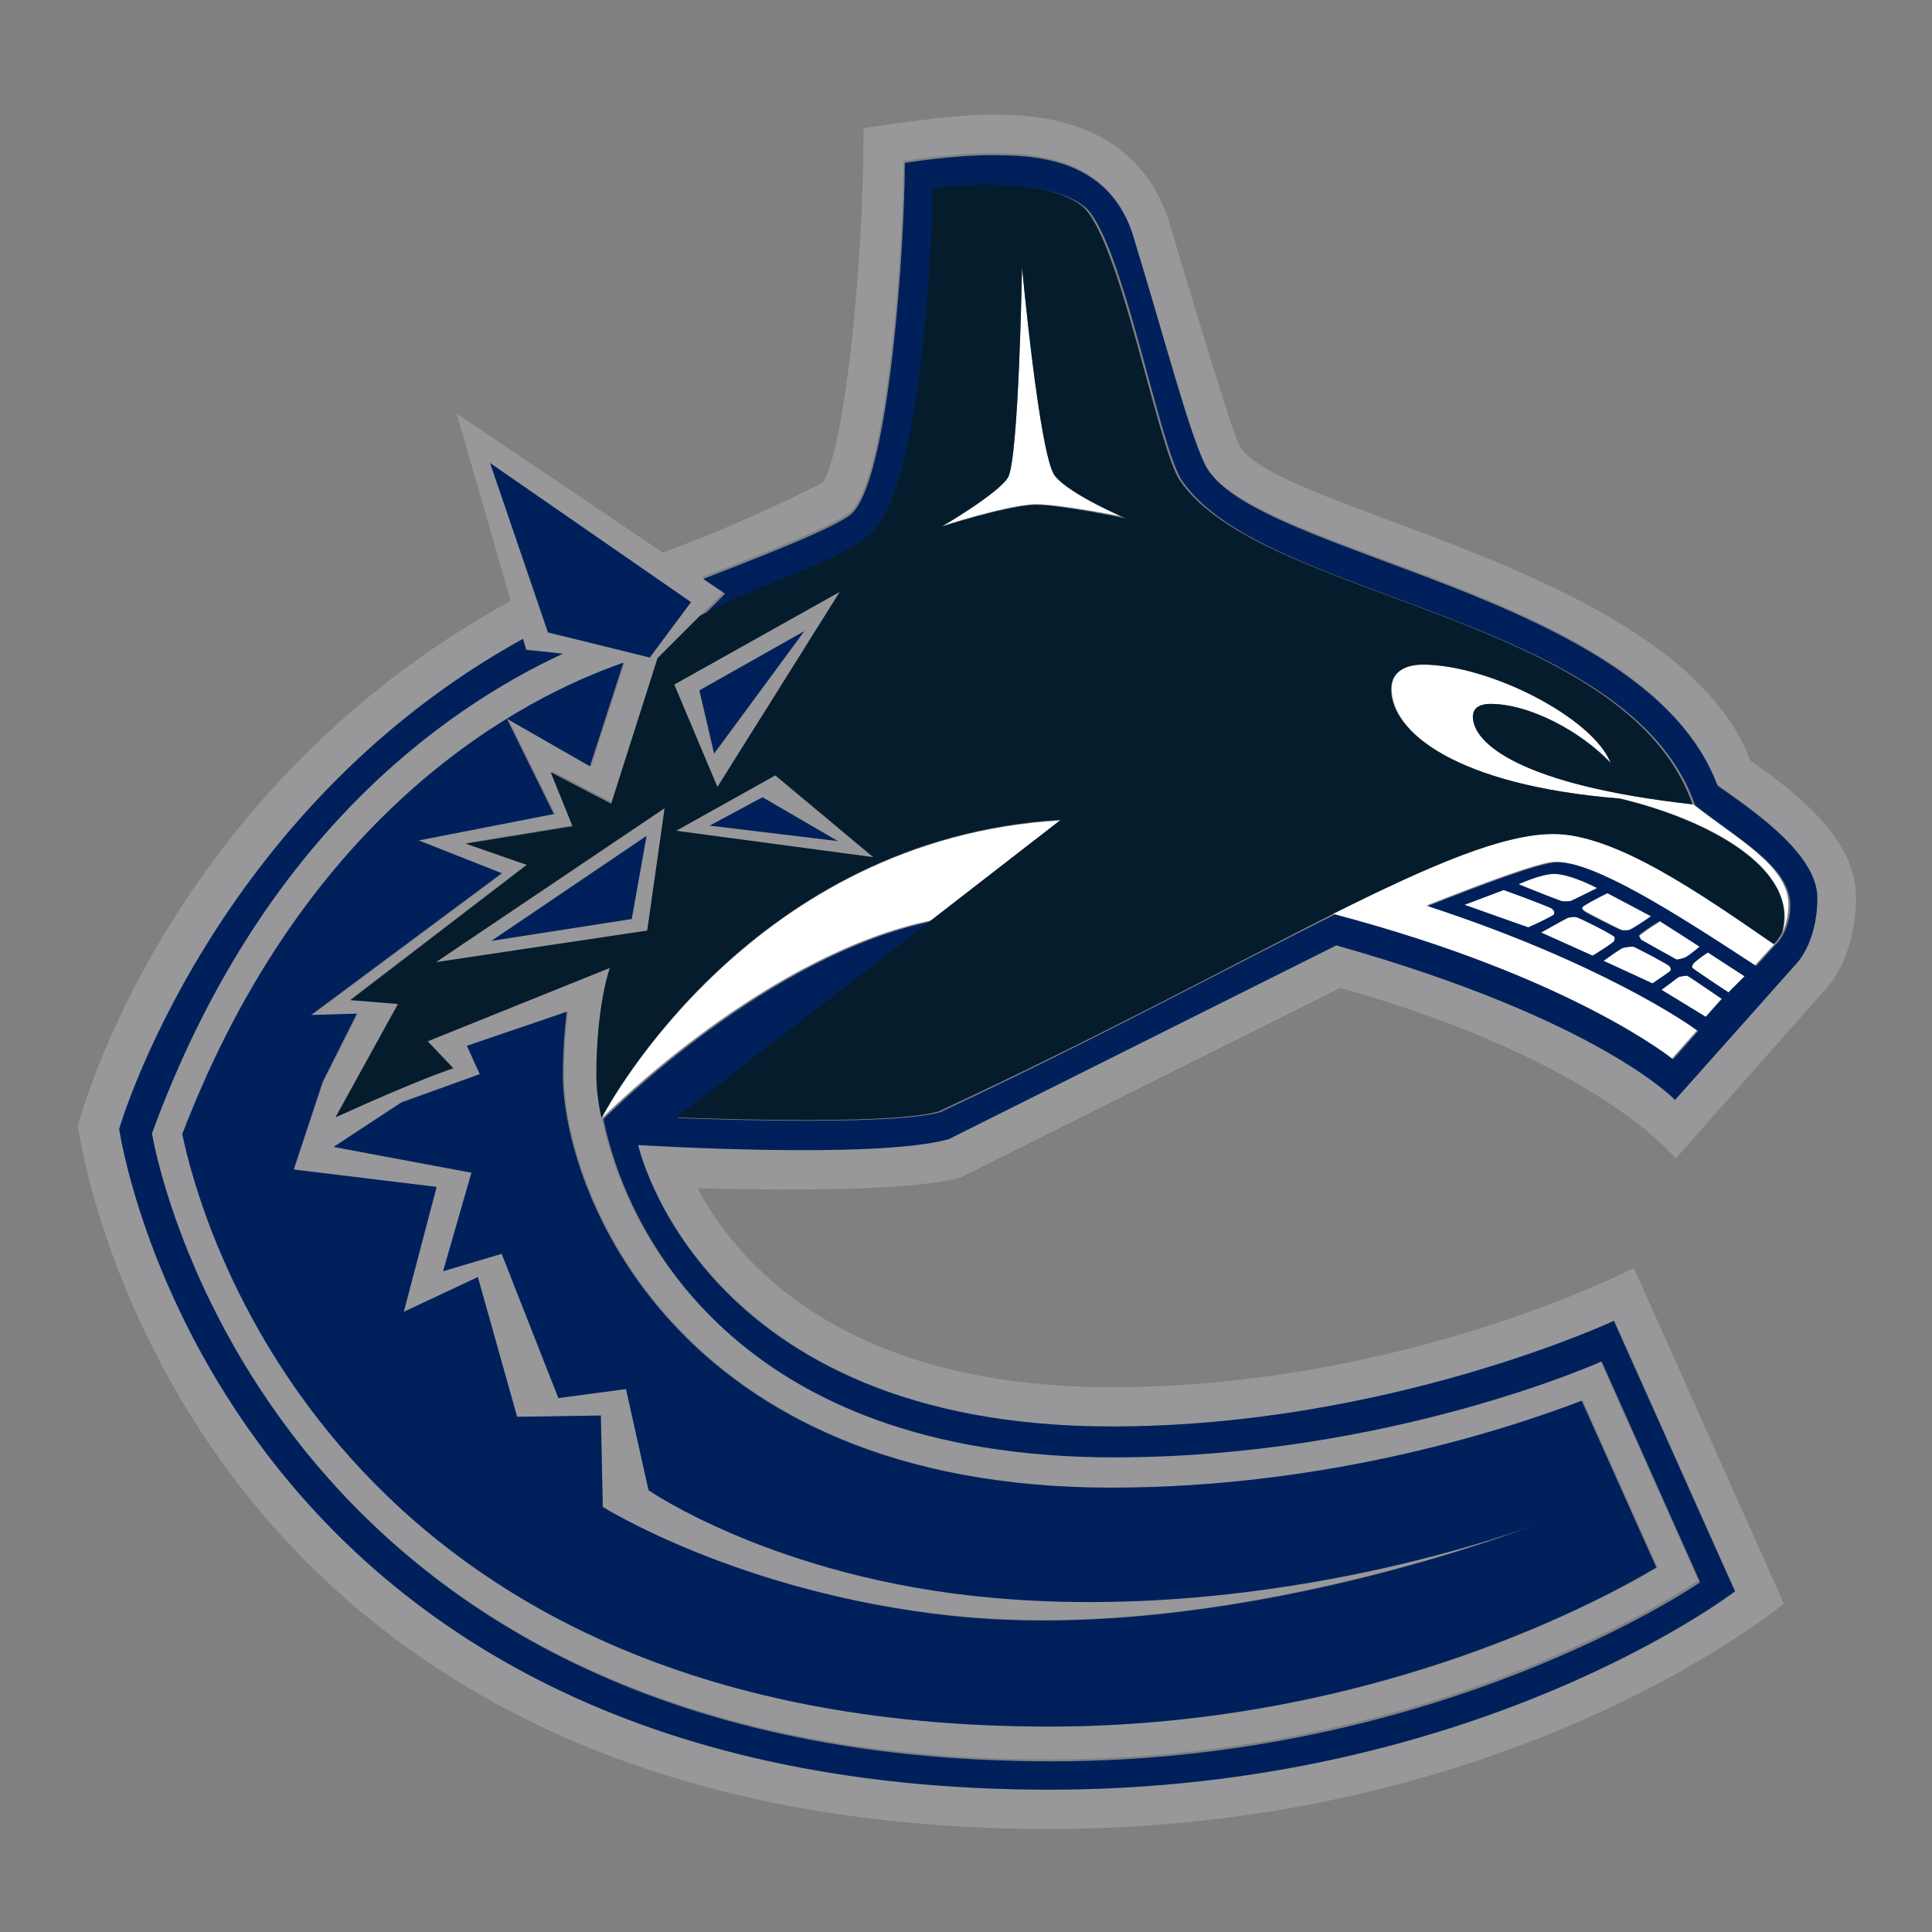
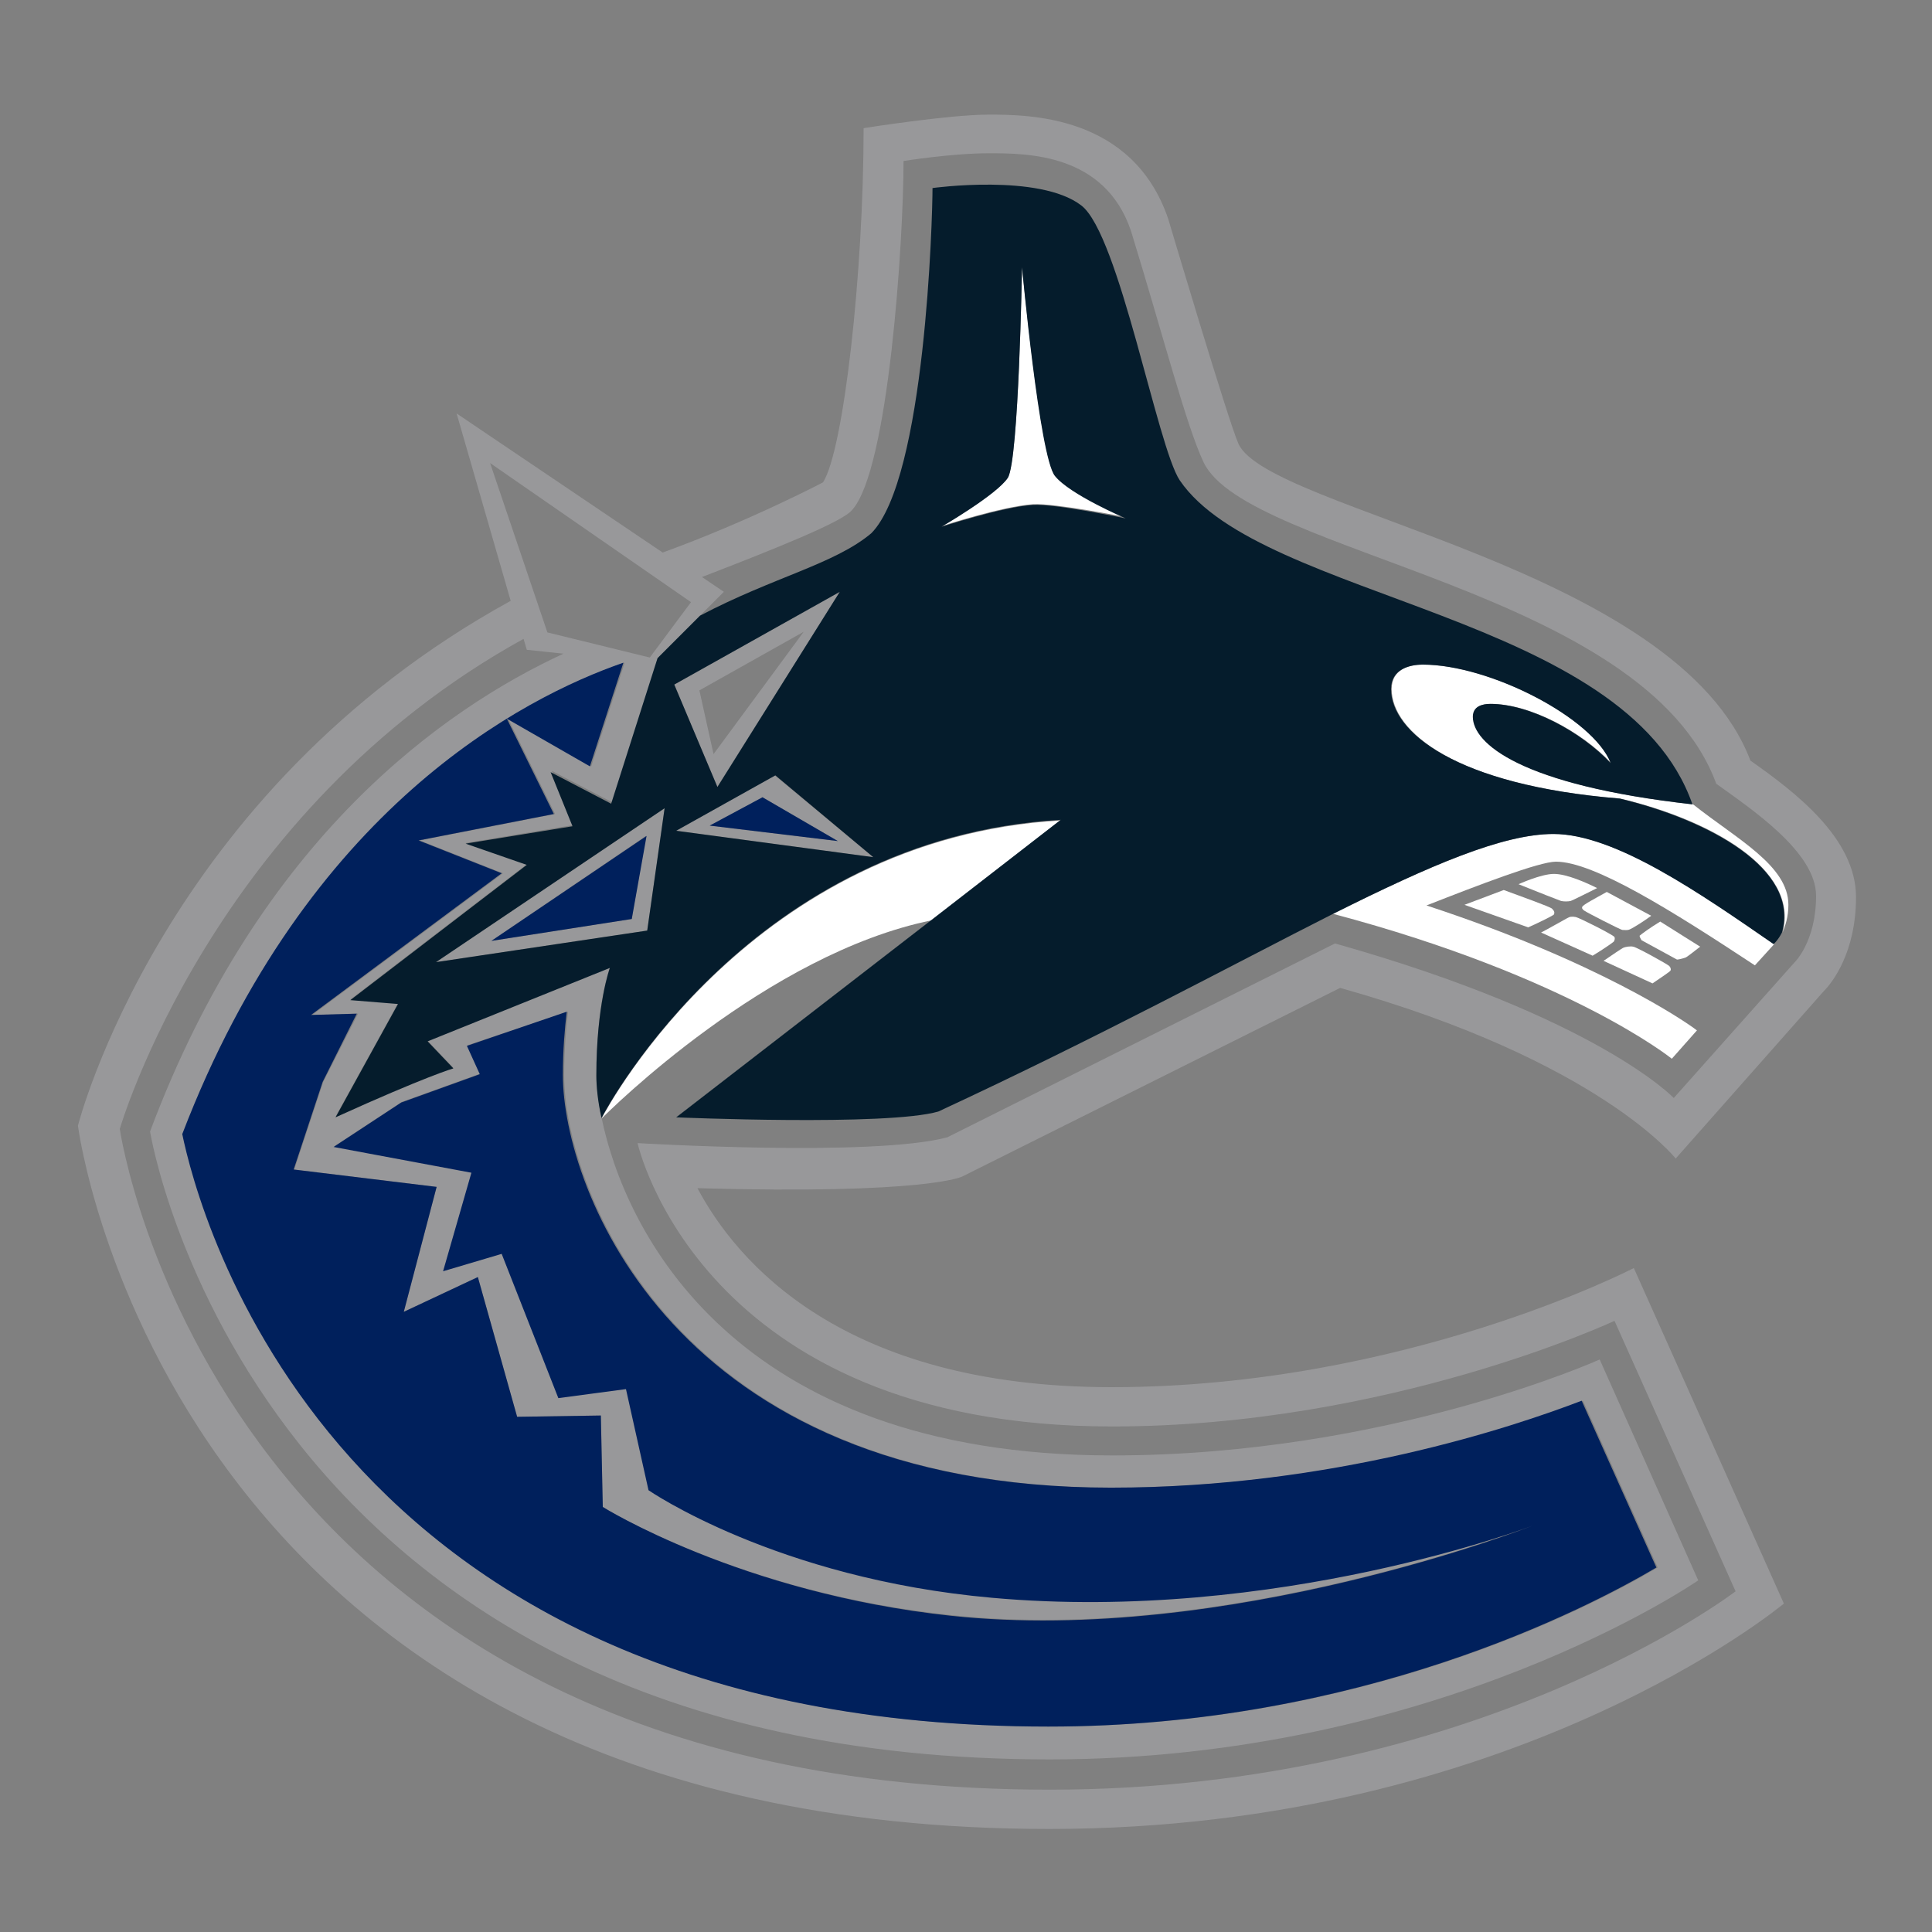
<svg xmlns="http://www.w3.org/2000/svg" version="1.1" id="Layer_1" x="0px" y="0px" viewBox="0 0 300 300" style="enable-background:new 0 0 300 300;" xml:space="preserve">
  <rect x="0" y="0" width="300" height="300" fill="#808080" stroke="none" />
  <style type="text/css">
	.st0{fill:#FFFFFF;}
	.st1{fill:#98989A;}
	.st2{fill:#00205C;}
	.st3{fill:#051C2C;}
</style>
  <g>
    <g>
      <path class="st0" d="M163.8,73.8c-2.3-3-5.1-32.4-5.1-32.4s-0.5,30-2.2,32.7c-1.7,2.7-10.3,7.6-10.3,7.6s9.5-3.1,14.2-3.4    c3.4-0.2,14.4,2,14.4,2S166.2,76.7,163.8,73.8z" />
      <path class="st0" d="M93.4,173.7c1.2-1.2,25.7-25.6,51.3-30.8l20-15.5C116.9,130.2,94.6,171.4,93.4,173.7z" />
      <path class="st0" d="M277.7,140.5c0-6.1-8-10.2-14.8-15.6c-26.8-3-34.1-9.5-34.1-13.6c0-1.6,1.4-2,2.7-2c6.1,0,14.1,4.3,18.7,9.2    c-2.7-7-18.8-15.3-29.2-15.3c-2,0-4.9,0.6-4.9,3.8c0,6.6,9.9,15,35.5,17c13.7,3.2,27.9,10.9,25.2,20.8    C277.2,143.8,277.7,142.4,277.7,140.5z" />
      <path class="st0" d="M227.4,140.5l9.9,3.5c1.8-0.8,3.8-1.8,4-2c0.1-0.3,0.1-0.5-0.3-0.9c-0.3-0.3-4.8-1.9-7.5-2.9L227.4,140.5z" />
      <path class="st0" d="M235.8,137.3c2.7,1.1,6.3,2.5,6.6,2.6c0.4,0.1,1.1,0.1,1.5,0c0.3-0.1,2.5-1.2,4.1-2c-1.6-0.8-4.7-2.2-6.7-2.2    C239.3,135.7,235.8,137.3,235.8,137.3z" />
      <path class="st0" d="M245.7,140.8c-0.1,0.2,0,0.4,0.3,0.6c0.4,0.3,5.5,2.9,5.9,3c0.4,0,0.8,0.1,1.2-0.1c0.3-0.1,2.1-1.2,3.3-2.1    l-6.9-3.7C247.7,139.5,245.8,140.5,245.7,140.8z" />
      <path class="st0" d="M250.6,146.2c0.1-0.2,0.2-0.4,0.1-0.7c-0.3-0.4-5.5-3-6-3.1c-0.6-0.1-0.9-0.1-1.4,0.2c-0.4,0.2-3,1.7-4,2.2    l8,3.6C248.8,147.5,250.4,146.4,250.6,146.2z" />
      <path class="st0" d="M260.4,149c0.2,0,0.7-0.1,1.3-0.3c0.3-0.1,1.5-1.1,2.3-1.7l-6.2-3.9c-1.5,0.9-3,2-3.2,2.2    c0,0.1,0,0.2,0.3,0.7L260.4,149z" />
-       <path class="st0" d="M262.9,149.7c-0.2,0.4-0.2,0.5-0.1,0.6c0.2,0.2,3.4,2.3,5.6,3.8l2.5-2.5l-5.7-3.7    C264.1,148.6,263,149.5,262.9,149.7z" />
      <path class="st0" d="M259.4,150.7c0.1-0.2,0-0.5-0.2-0.7c-0.3-0.3-5.2-3-5.6-3c-0.4-0.1-1.2,0-1.6,0.2c-0.2,0.1-1.7,1.1-3,2    l7.6,3.5C257.9,151.8,259.3,150.9,259.4,150.7z" />
-       <path class="st0" d="M260.7,151.7c-0.2,0.1-1.6,1.2-2.7,2l6.8,4.2l2.5-2.8c-2.1-1.4-5.1-3.5-5.4-3.6    C261.8,151.5,261.1,151.6,260.7,151.7z" />
      <path class="st0" d="M207,141.9L207,141.9c36.9,9.8,52.6,22.5,52.6,22.5l3.9-4.4c-1.8-1.4-15.4-10.7-42-19.4    c7.9-3.1,17.5-6.8,20.1-6.8c5.9,0,18,7.6,30.9,16.1l3-3.3c-11.3-7.8-24.6-17.1-34.2-17.1C233.4,129.5,222.2,134.3,207,141.9z" />
    </g>
    <g>
      <path class="st1" d="M149.4,182.7l58.7-29.3c40.2,11.3,52.1,26.5,52.1,26.5l23-26c1.3-1.3,5-6,5-14.6c0-9.2-9.6-16.4-16.4-21.2    c-11.4-30.1-74.8-38.8-79.5-49.2c-1.6-3.6-10.9-34.9-10.9-34.9c-5.5-16.2-21.8-16.2-27.9-16.2c-6.2,0-19.4,2.1-19.4,2.1    c0,22.5-3.1,50-6.3,55c0,0-11.4,6-24.9,10.9l-32-21.6l8.4,29.1c-54.1,29.7-67.2,81.5-67.2,81.5S26.1,284,162.9,284    c72.3,0,114.1-35,114.1-35l-23.3-52.1c0,0-35.6,18.5-81.1,18.5c-41.9,0-58.3-19.6-64.3-30.9C143.9,185.5,149.4,182.7,149.4,182.7z     M76.1,71.9l31.2,21.6l-6.4,8.6l-15.9-3.9L76.1,71.9z M67.8,184.3l-5.1,19.4l11.5-5.4l6.1,21.7l13-0.2l0.3,14.2    c0,0,21.4,13.4,54.2,16.8c43,4.6,90.3-14,90.3-14s-39.7,15.1-84,11.2c-33.5-3-53.3-16.7-53.3-16.7l-3.5-15.7L86.8,217L78,194.6    l-9.1,2.7l4.4-15.3l-21.4-4l10.5-6.9l12.2-4.4l-2-4.4l15.6-5.2c-0.3,2.7-0.6,5.9-0.6,9.8c0,17.5,17.1,64.1,85.1,64.1    c34.5,0,62.4-9.3,73.1-13.5l11.6,25.9c-10.8,6.4-46.1,24.7-94.4,24.7c-111.9,0-132.2-80.4-134.5-92c19.4-50.6,52.9-67.8,68.5-73.2    l-5.2,16.1l-12.9-7.4l7.3,14.8l-21,4.1l12.9,5.1l-29.6,22l7.1-0.2L50.2,168l-4.5,13.6L67.8,184.3z M172.7,221.5    c43,0,78-16.4,78-16.4l18.8,42c0,0-40.1,30.8-106.5,30.8c-129.7,0-144.4-102.6-144.4-102.6s14.3-49.4,62.7-76.1l0.5,1.7l5.7,0.6    C69.1,110,40.4,130,23.3,175.7c0,0,15.7,97.5,139.7,97.5c60.6,0,100.7-27.8,100.7-27.8l-15.3-34.3c0,0-33,14.9-75.7,14.9    c-59.1,0-75.8-35.3-79.3-52.5c-0.6-2.7-0.8-5-0.8-6.6c0-11,2.1-16.7,2.1-16.7l-28.3,11.4l4,4.2c0,0-4.3,1.2-18.3,7.6l9.7-17.6    l-7.4-0.6l27.4-21l-9.5-3.3l16.8-2.8l-3.4-8.4l9.4,4.9l7.2-22.6l6.6-6.6l3.5-3.5l-3.4-2.3c11.4-4.4,21.9-8.6,23.3-10.4    c5.7-6.2,8-41.9,8-54.2c0,0,7.5-1.2,13.2-1.2c6,0,18,0,22.1,12c5.1,16.6,8.6,30.3,11.3,36c6.8,14.2,68.5,19.7,79.6,49.9    c5.4,3.9,15.5,10.6,15.5,17.4c0,7.2-3.4,10.4-3.4,10.4l-18.7,21c0,0-11.8-12.5-52.6-24l-60.2,30.1c-11.6,3.1-48.1,0.9-48.1,0.9    S108.7,221.5,172.7,221.5z" />
      <path class="st1" d="M120.3,120.4L105,129l30.6,4.1L120.3,120.4z M118.4,123.8l11.7,6.8l-19.9-2.4L118.4,123.8z" />
      <path class="st1" d="M100.5,144.5l2.7-19l-35.5,23.9L100.5,144.5z M98.1,142.7l-21.8,3.4l24-16.3L98.1,142.7z" />
      <path class="st1" d="M130.4,91.9l-25.7,14.4l6.7,15.9L130.4,91.9z M108.6,107.2l16.2-9.1l-14,19L108.6,107.2z" />
    </g>
    <g>
-       <path class="st2" d="M147.3,176.9l60.2-30.1c40.8,11.5,52.6,24,52.6,24l18.7-21c0,0,3.4-3.2,3.4-10.4c0-6.8-10.1-13.6-15.5-17.4    c-11.2-30.2-72.8-35.7-79.6-49.9c-2.7-5.7-6.2-19.4-11.3-36c-4.1-12-16.1-12-22.1-12c-5.8,0-13.2,1.2-13.2,1.2    c0,12.3-2.3,48-8,54.2c-1.4,1.8-11.9,6-23.3,10.4l3.4,2.3l-3.5,3.5c11.4-6,20.9-8.1,26.6-12.8c8.4-8.4,9.5-49,9.5-53.6    c0,0,16.6-2.3,23.1,2.7c5.9,4.5,11.7,37.6,15.3,42.7c12.7,18.6,69.3,20.7,79.6,50.3c6.8,5.4,14.8,9.6,14.8,15.6    c0,1.8-0.5,3.3-1,4.3c-0.6,1.2-1.3,1.8-1.3,1.8l-3,3.3c-13-8.5-25-16.1-30.9-16.1c-2.6,0-12.2,3.7-20.1,6.8    c26.6,8.7,40.2,18.1,42,19.4l-3.9,4.4c0,0-15.7-12.8-52.5-22.5h0c-15.9,7.9-36.1,18.9-61.3,30.7c-8,2.3-40.7,0.9-40.7,0.9    l39.7-30.6c-25.6,5.2-50.1,29.6-51.3,30.8c3.5,17.1,20.2,52.5,79.3,52.5c42.7,0,75.7-14.9,75.7-14.9l15.3,34.3    c0,0-40.1,27.8-100.7,27.8c-124,0-139.7-97.5-139.7-97.5C40.4,130,69.1,110,87.4,101.5l-5.7-0.6l-0.5-1.7    c-48.4,26.7-62.7,76.1-62.7,76.1s14.7,102.6,144.4,102.6c66.4,0,106.5-30.8,106.5-30.8l-18.8-42c0,0-35.1,16.4-78,16.4    c-64,0-73.5-43.7-73.5-43.7S135.7,180.1,147.3,176.9z M270.9,151.6l-2.5,2.5c-2.2-1.4-5.4-3.6-5.6-3.8c-0.1-0.1-0.1-0.2,0.1-0.6    c0.1-0.2,1.2-1.1,2.3-1.8L270.9,151.6z M263.9,147c-0.8,0.7-2,1.6-2.3,1.7c-0.6,0.2-1.1,0.3-1.3,0.3l-5.5-3.1    c-0.3-0.5-0.4-0.6-0.3-0.7c0.2-0.2,1.7-1.3,3.2-2.2L263.9,147z M256.4,142.3c-1.2,0.8-3,2-3.3,2.1c-0.4,0.1-0.8,0.1-1.2,0.1    c-0.4-0.1-5.6-2.7-5.9-3c-0.3-0.3-0.4-0.4-0.3-0.6c0.2-0.3,2.1-1.3,3.9-2.2L256.4,142.3z M241.3,135.7c2.1,0,5.2,1.4,6.7,2.2    c-1.6,0.8-3.8,1.9-4.1,2c-0.4,0.1-1.1,0.1-1.5,0c-0.3-0.1-4-1.5-6.6-2.6C235.8,137.3,239.3,135.7,241.3,135.7z M227.4,140.5    l6.1-2.3c2.8,1,7.2,2.7,7.5,2.9c0.4,0.4,0.4,0.6,0.3,0.9c-0.2,0.2-2.1,1.2-4,2L227.4,140.5z M239.3,144.8c0.9-0.5,3.5-2,4-2.2    c0.5-0.2,0.8-0.2,1.4-0.2c0.6,0.1,5.7,2.7,6,3.1c0.1,0.2,0,0.4-0.1,0.7c-0.2,0.2-1.8,1.3-3.3,2.2L239.3,144.8z M249,149.2    c1.3-1,2.8-2,3-2c0.4-0.1,1.2-0.2,1.6-0.2c0.4,0.1,5.3,2.7,5.6,3c0.2,0.2,0.3,0.5,0.2,0.7c-0.1,0.2-1.5,1.1-2.8,2L249,149.2z     M258,153.7c1.1-0.8,2.5-1.9,2.7-2c0.3-0.1,1.1-0.2,1.3-0.2c0.3,0.1,3.3,2.2,5.4,3.6l-2.5,2.8L258,153.7z" />
      <polygon class="st2" points="100.4,129.8 76.3,146.1 98.1,142.7   " />
      <polygon class="st2" points="130.1,130.6 118.4,123.8 110.2,128.2   " />
-       <polygon class="st2" points="110.9,117 124.9,98 108.6,107.2   " />
      <path class="st2" d="M72.5,162.4l2,4.4l-12.2,4.4l-10.5,6.9l21.4,4l-4.4,15.3l9.1-2.7l8.8,22.4l10.5-1.4l3.5,15.7    c0,0,19.8,13.7,53.3,16.7c44.3,4,84-11.2,84-11.2s-47.3,18.6-90.3,14C115,247.4,93.6,234,93.6,234l-0.3-14.2l-13,0.2l-6.1-21.7    l-11.5,5.4l5.1-19.4l-22.2-2.7l4.5-13.6l5.3-10.6l-7.1,0.2l29.6-22l-12.9-5.1l21-4.1l-7.3-14.8l12.9,7.4l5.2-16.1    c-15.6,5.4-49.1,22.6-68.5,73.2c2.4,11.6,22.6,92,134.5,92c48.3,0,83.6-18.3,94.4-24.7l-11.6-25.9c-10.7,4.1-38.7,13.5-73.1,13.5    c-68,0-85.1-46.6-85.1-64.1c0-3.9,0.3-7.2,0.6-9.8L72.5,162.4z" />
-       <polygon class="st2" points="100.9,102.1 107.3,93.5 76.1,71.9 85.1,98.2   " />
    </g>
    <g>
      <path class="st3" d="M251.5,124c-25.6-2.1-35.5-10.4-35.5-17c0-3.1,2.9-3.8,4.9-3.8c10.4,0,26.5,8.3,29.2,15.3    c-4.6-4.9-12.6-9.2-18.7-9.2c-1.3,0-2.7,0.4-2.7,2c0,4.1,7.3,10.6,34.1,13.6c-10.3-29.6-66.9-31.7-79.6-50.3    c-3.5-5.2-9.4-38.2-15.3-42.7c-6.5-5-23.1-2.7-23.1-2.7c0,4.6-1.1,45.1-9.5,53.6c-5.7,4.8-15.2,6.8-26.6,12.8l-6.6,6.6l-7.2,22.6    l-9.4-4.9l3.4,8.4L72.3,131l9.5,3.3l-27.4,21l7.4,0.6l-9.7,17.6c14.1-6.4,18.3-7.6,18.3-7.6l-4-4.2l28.3-11.4    c0,0-2.1,5.7-2.1,16.7c0,1.6,0.2,3.9,0.8,6.6c1.2-2.3,23.5-43.5,71.3-46.3l-20,15.5L105,173.5c0,0,32.7,1.4,40.7-0.9    c25.2-11.7,45.5-22.7,61.3-30.7h0h0c15.2-7.6,26.4-12.4,34.2-12.4c9.6,0,22.9,9.3,34.2,17.1c0,0,0.7-0.6,1.3-1.8    C279.5,134.9,265.2,127.3,251.5,124z M100.5,144.5l-32.8,4.9l35.5-23.9L100.5,144.5z M130.4,91.9l-19,30.3l-6.7-15.9L130.4,91.9z     M105,129l15.4-8.6l15.2,12.7L105,129z M160.4,78.4c-4.7,0.3-14.2,3.4-14.2,3.4s8.6-5,10.3-7.6c1.7-2.7,2.2-32.7,2.2-32.7    s2.7,29.4,5.1,32.4c2.3,2.9,11,6.6,11,6.6S163.9,78.2,160.4,78.4z" />
    </g>
  </g>
</svg>